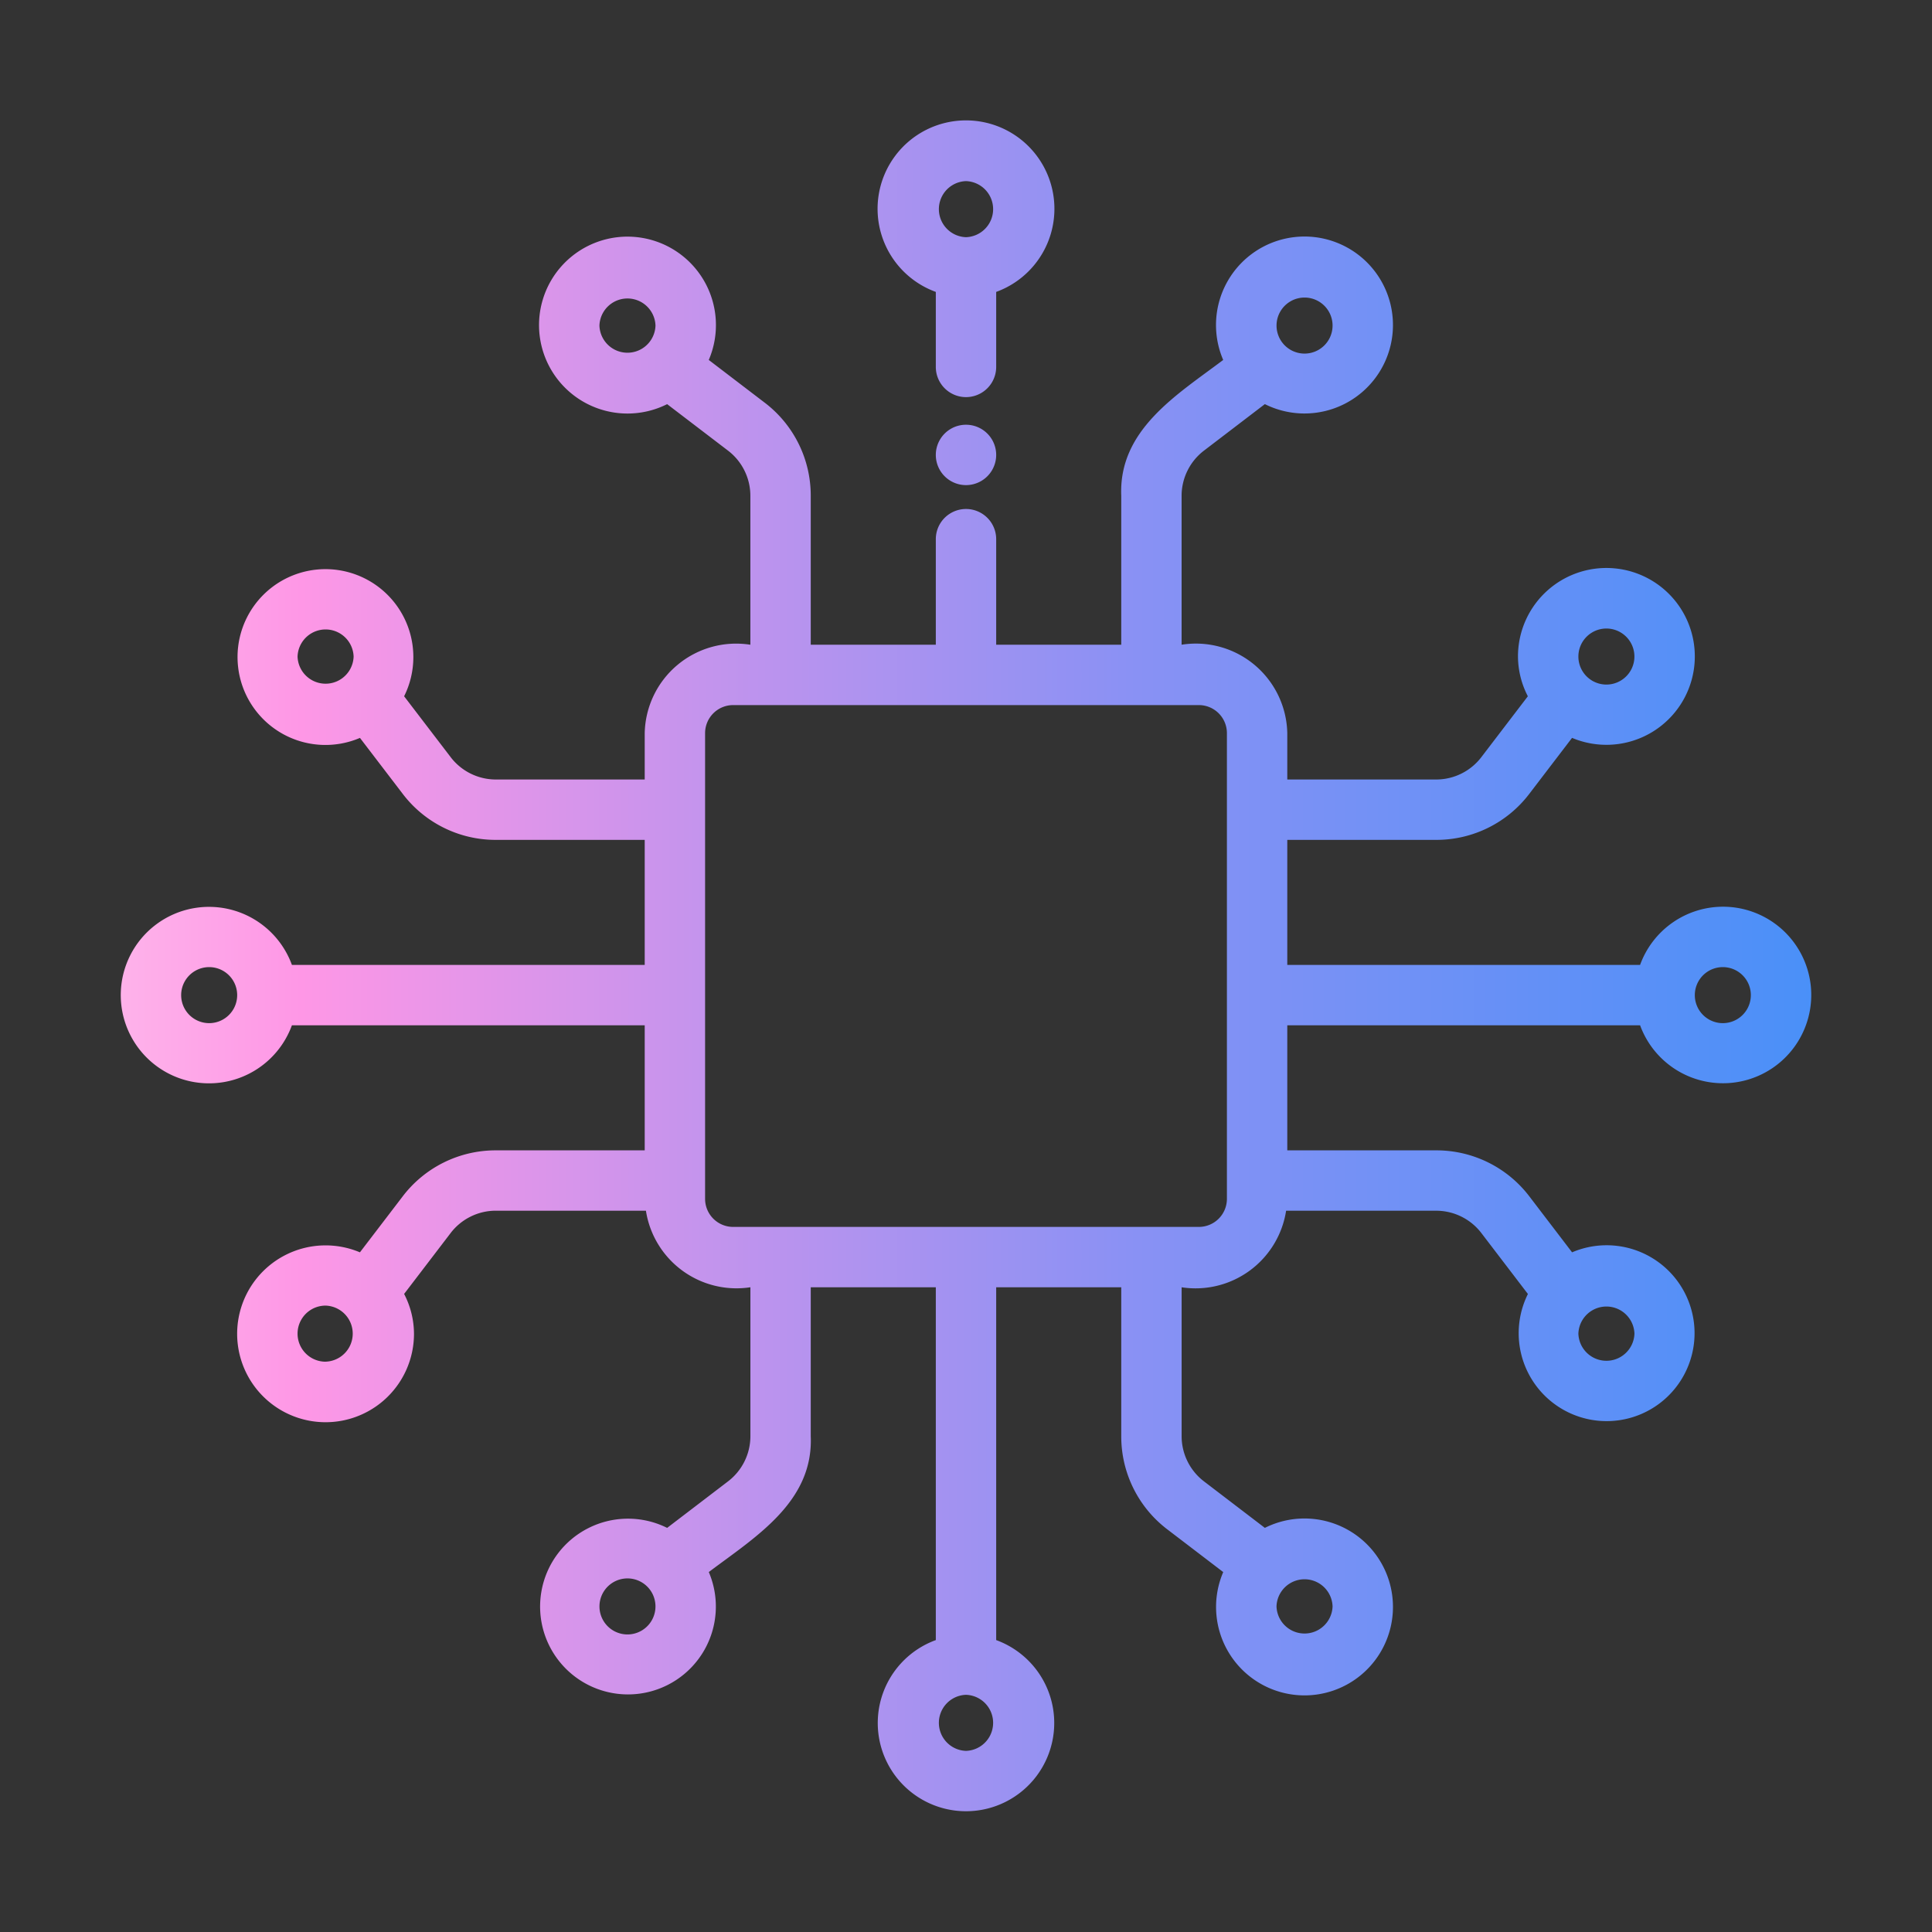
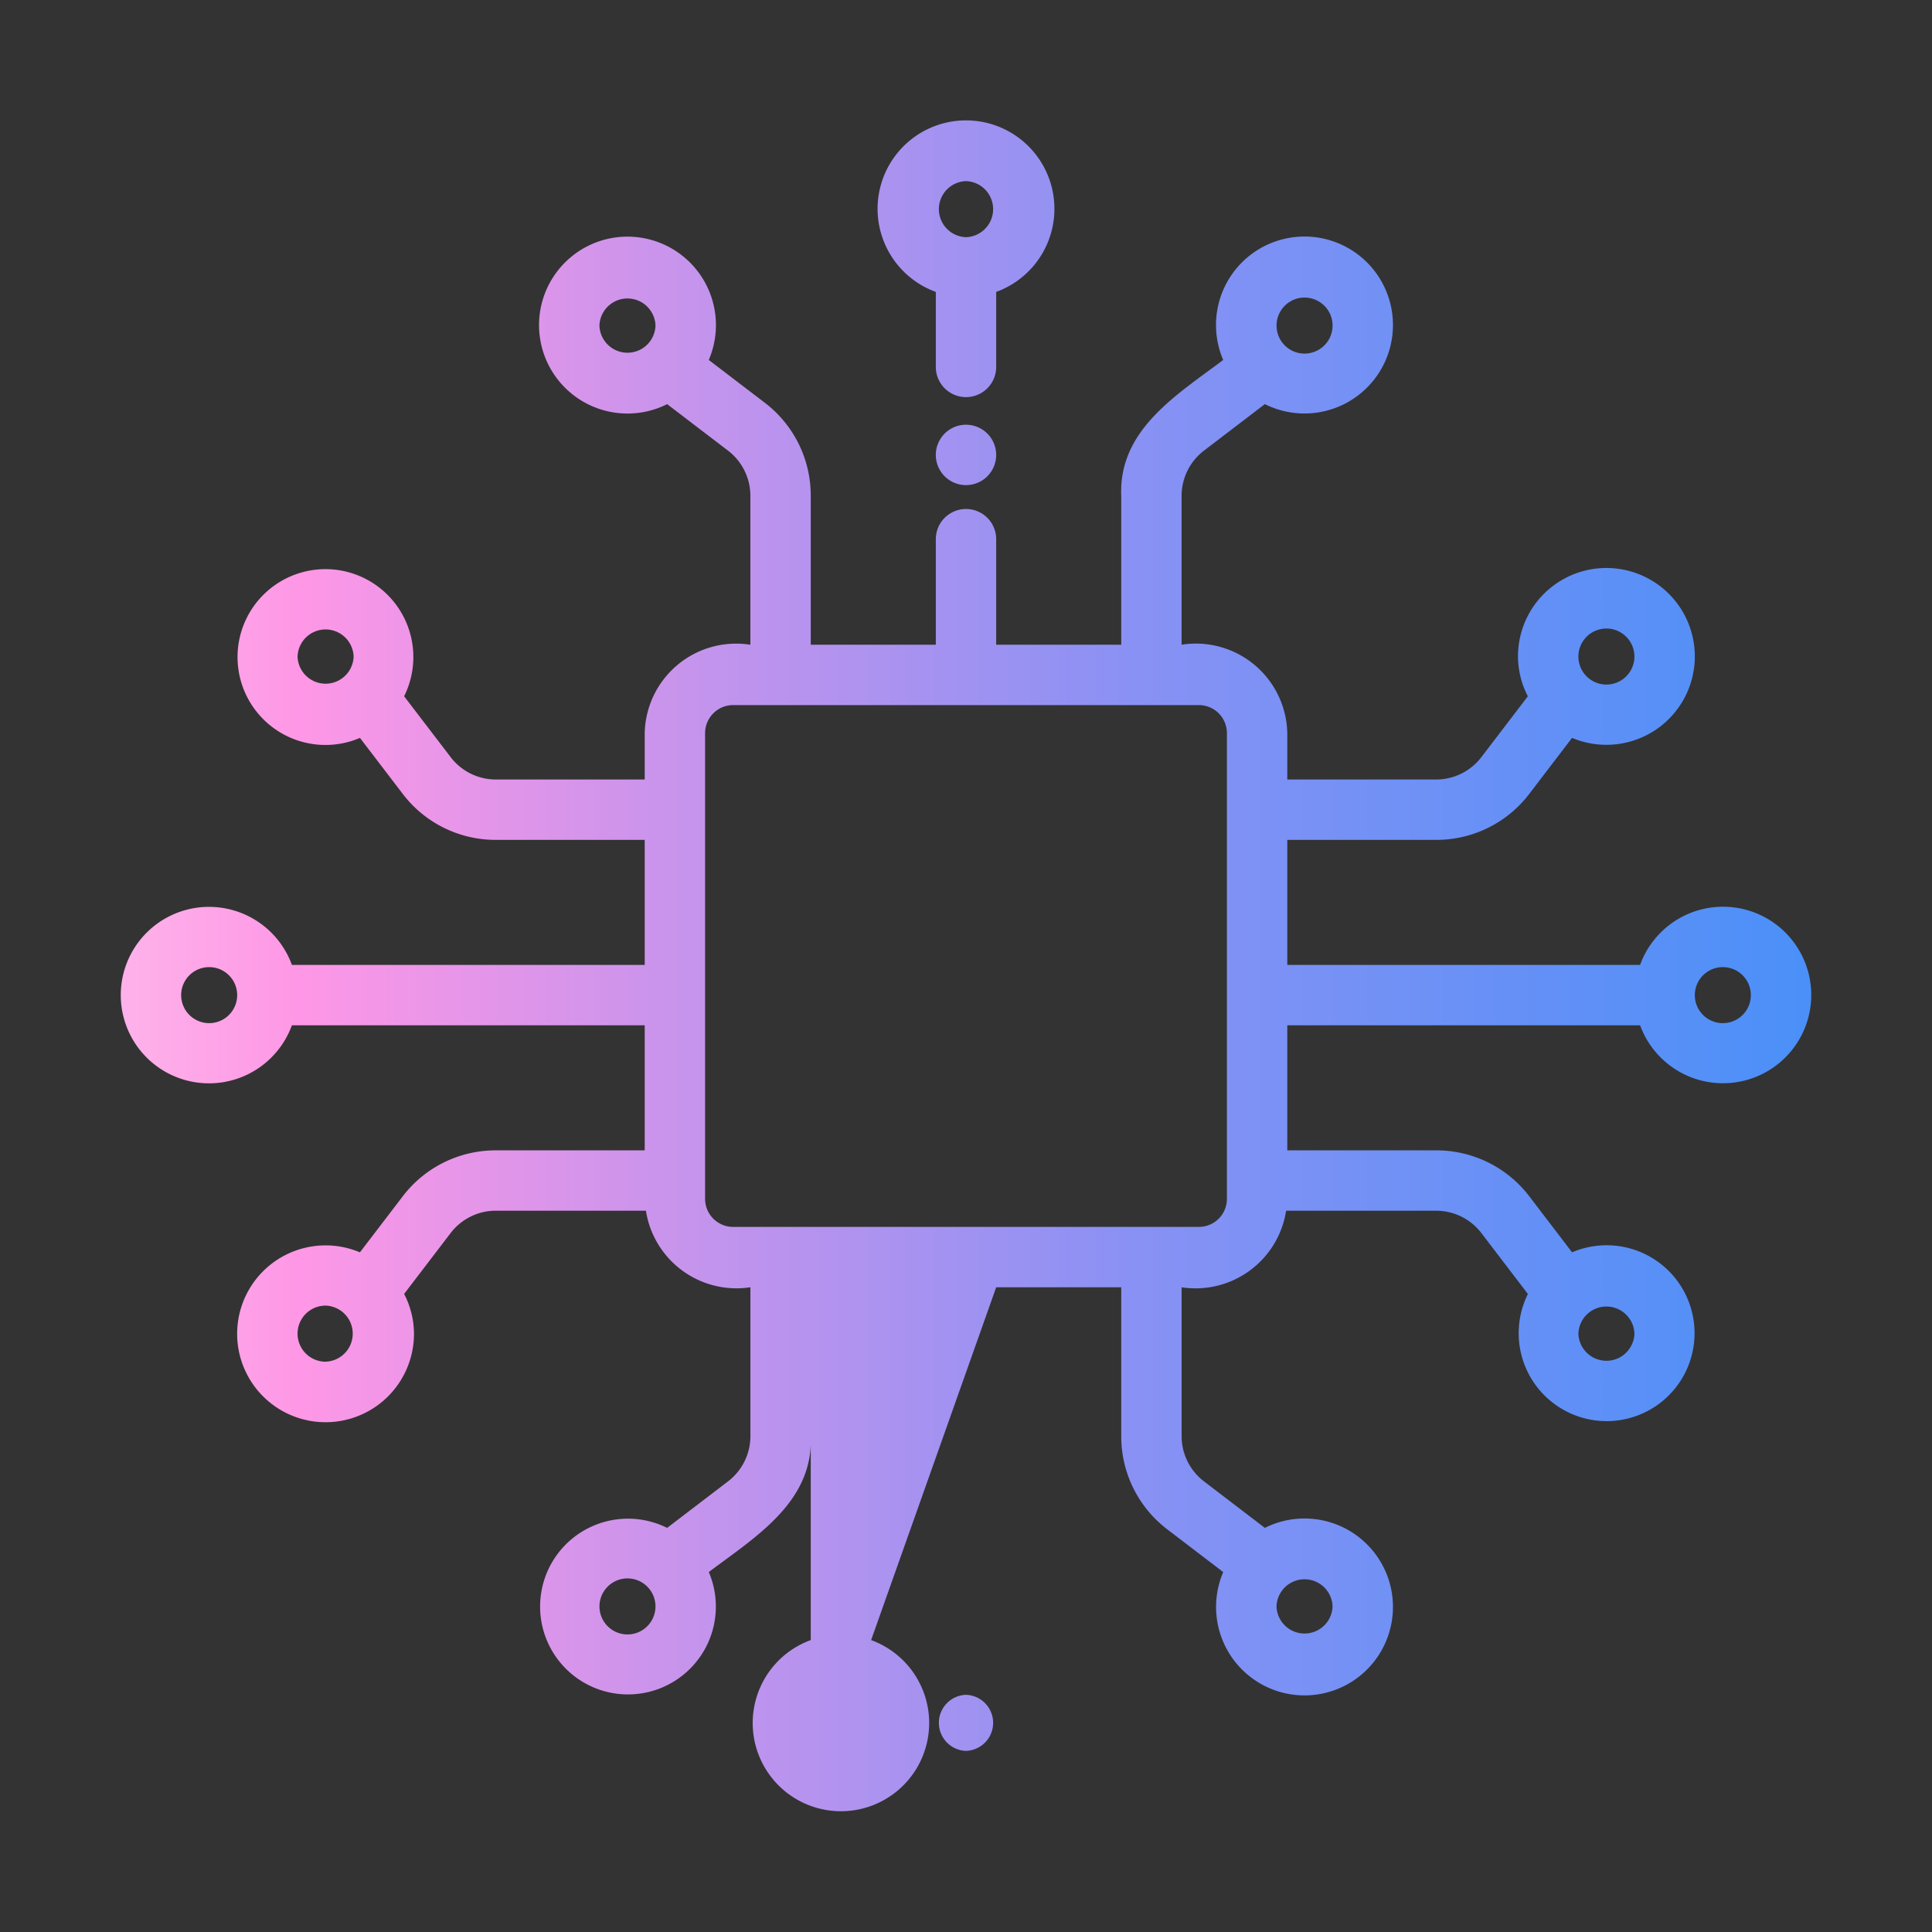
<svg xmlns="http://www.w3.org/2000/svg" id="line_gradient" data-name="line gradient" viewBox="0 0 64 64">
  <rect x="0" y="0" width="64" height="64" fill="#333333" stroke="none" />
  <defs>
    <style>.cls-1{fill:url(#linear-gradient);}</style>
    <linearGradient id="linear-gradient" x1="4" y1="32" x2="60" y2="32" gradientUnits="userSpaceOnUse">
      <stop offset="0" stop-color="#fff" />
      <stop offset="0" stop-color="#feb2ea" />
      <stop offset="0.107" stop-color="#fe97e6" />
      <stop offset="0.318" stop-color="#ca94ec" />
      <stop offset="0.601" stop-color="#8991f4" />
      <stop offset="1" stop-color="#4a90f8" />
      <stop offset="1" />
    </linearGradient>
  </defs>
-   <path class="cls-1" d="M31,9.67v2.485a1,1,0,1,0,2,0V9.67a2.929,2.929,0,1,0-2,0ZM32,6a.929.929,0,0,1-0,1.857A.929.929,0,0,1,32,6ZM57.071,30.036a2.924,2.924,0,0,0-2.741,1.928H42.643v-4.142h4.93a3.865,3.865,0,0,0,3.099-1.541l1.404-1.838a2.929,2.929,0,1,0-1.791-2.693,2.888,2.888,0,0,0,.327,1.315l-1.531,2.004a1.883,1.883,0,0,1-1.508.753H42.643V24.286a3.029,3.029,0,0,0-3.501-2.929l0-4.931A1.885,1.885,0,0,1,39.897,14.917L41.9,13.387a2.931,2.931,0,1,0-1.38-1.463c-1.536,1.158-3.469,2.316-3.377,4.503l-0,4.931H33V17.861a1,1,0,1,0-2,0v3.496H26.857V16.427a3.867,3.867,0,0,0-1.541-3.1l-1.837-1.403a2.93,2.93,0,1,0-1.379,1.464L24.104,14.918a1.884,1.884,0,0,1,.753,1.509v4.931A3.029,3.029,0,0,0,21.357,24.286l0,1.536H16.427a1.884,1.884,0,0,1-1.51-.756L13.387,23.065A2.912,2.912,0,1,0,11.924,24.444l1.402,1.834a3.866,3.866,0,0,0,3.101,1.544h4.93v4.142H9.67a2.923,2.923,0,1,0,0,2l11.687 0v4.143H16.427a3.869,3.869,0,0,0-3.099,1.54L11.923,41.485a2.929,2.929,0,1,0,1.791,2.694,2.888,2.888,0,0,0-.327-1.316l1.531-2.004a1.884,1.884,0,0,1,1.509-.753h4.97a3.036,3.036,0,0,0,3.461,2.536l0,4.931A1.885,1.885,0,0,1,24.103,49.083L22.1,50.613A2.911,2.911,0,1,0,23.48,52.076c1.535-1.157,3.47-2.317,3.377-4.503l0-4.931H31V54.33a2.923,2.923,0,1,0,2,0L33,42.643h4.143v4.931a3.867,3.867,0,0,0,1.541,3.1l1.837,1.403a2.93,2.93,0,1,0,1.379-1.464L39.896,49.082a1.884,1.884,0,0,1-.753-1.509V42.643a3.036,3.036,0,0,0,3.461-2.536l4.97 0a1.885,1.885,0,0,1,1.51.755l1.53,2.003a2.913,2.913,0,1,0,1.463-1.38l-1.402-1.836a3.87,3.87,0,0,0-3.101-1.542H42.643V33.964H54.33a2.924,2.924,0,1,0,2.741-3.928Zm-3.857-9.215a.928.928,0,0,1-0,1.856A.928.928,0,0,1,53.214,20.821ZM43.215,9.857a.928.928,0,0,1-0,1.856A.928.928,0,0,1,43.215,9.857Zm-23.358.929a.929.929,0,0,1,1.857 0A.929.929,0,0,1,19.857,10.786Zm-10,10.964a.929.929,0,0,1,1.857 0A.929.929,0,0,1,9.857,21.75ZM6.929,33.893a.928.928,0,0,1,0-1.856A.928.928,0,0,1,6.929,33.893Zm3.857,11.215A.929.929,0,0,1,10.786,43.25.929.929,0,0,1,10.786,45.107Zm10,9.035a.928.928,0,0,1,0-1.856A.928.928,0,0,1,20.785,54.143ZM32,58a.929.929,0,0,1,0-1.857A.929.929,0,0,1,32,58Zm12.143-4.786a.929.929,0,0,1-1.857-0A.929.929,0,0,1,44.143,53.214Zm10-9.035a.929.929,0,0,1-1.857-0A.929.929,0,0,1,54.143,44.179Zm-13.5-4.465a.93.93,0,0,1-.929.929H24.286a.93.93,0,0,1-.929-.929V24.286a.93.93,0,0,1,.929-.929H39.714a.93.93,0,0,1,.929.929Zm16.428-5.821a.928.928,0,0,1,0-1.856A.928.928,0,0,1,57.071,33.893ZM32,16.07a1,1,0,0,1-0-2A1,1,0,0,1,32,16.07Z" />
+   <path class="cls-1" d="M31,9.67v2.485a1,1,0,1,0,2,0V9.67a2.929,2.929,0,1,0-2,0ZM32,6a.929.929,0,0,1-0,1.857A.929.929,0,0,1,32,6ZM57.071,30.036a2.924,2.924,0,0,0-2.741,1.928H42.643v-4.142h4.93a3.865,3.865,0,0,0,3.099-1.541l1.404-1.838a2.929,2.929,0,1,0-1.791-2.693,2.888,2.888,0,0,0,.327,1.315l-1.531,2.004a1.883,1.883,0,0,1-1.508.753H42.643V24.286a3.029,3.029,0,0,0-3.501-2.929l0-4.931A1.885,1.885,0,0,1,39.897,14.917L41.9,13.387a2.931,2.931,0,1,0-1.38-1.463c-1.536,1.158-3.469,2.316-3.377,4.503l-0,4.931H33V17.861a1,1,0,1,0-2,0v3.496H26.857V16.427a3.867,3.867,0,0,0-1.541-3.1l-1.837-1.403a2.93,2.93,0,1,0-1.379,1.464L24.104,14.918a1.884,1.884,0,0,1,.753,1.509v4.931A3.029,3.029,0,0,0,21.357,24.286l0,1.536H16.427a1.884,1.884,0,0,1-1.51-.756L13.387,23.065A2.912,2.912,0,1,0,11.924,24.444l1.402,1.834a3.866,3.866,0,0,0,3.101,1.544h4.93v4.142H9.67a2.923,2.923,0,1,0,0,2l11.687 0v4.143H16.427a3.869,3.869,0,0,0-3.099,1.54L11.923,41.485a2.929,2.929,0,1,0,1.791,2.694,2.888,2.888,0,0,0-.327-1.316l1.531-2.004a1.884,1.884,0,0,1,1.509-.753h4.97a3.036,3.036,0,0,0,3.461,2.536l0,4.931A1.885,1.885,0,0,1,24.103,49.083L22.1,50.613A2.911,2.911,0,1,0,23.48,52.076c1.535-1.157,3.47-2.317,3.377-4.503l0-4.931V54.33a2.923,2.923,0,1,0,2,0L33,42.643h4.143v4.931a3.867,3.867,0,0,0,1.541,3.1l1.837,1.403a2.93,2.93,0,1,0,1.379-1.464L39.896,49.082a1.884,1.884,0,0,1-.753-1.509V42.643a3.036,3.036,0,0,0,3.461-2.536l4.97 0a1.885,1.885,0,0,1,1.51.755l1.53,2.003a2.913,2.913,0,1,0,1.463-1.38l-1.402-1.836a3.87,3.87,0,0,0-3.101-1.542H42.643V33.964H54.33a2.924,2.924,0,1,0,2.741-3.928Zm-3.857-9.215a.928.928,0,0,1-0,1.856A.928.928,0,0,1,53.214,20.821ZM43.215,9.857a.928.928,0,0,1-0,1.856A.928.928,0,0,1,43.215,9.857Zm-23.358.929a.929.929,0,0,1,1.857 0A.929.929,0,0,1,19.857,10.786Zm-10,10.964a.929.929,0,0,1,1.857 0A.929.929,0,0,1,9.857,21.75ZM6.929,33.893a.928.928,0,0,1,0-1.856A.928.928,0,0,1,6.929,33.893Zm3.857,11.215A.929.929,0,0,1,10.786,43.25.929.929,0,0,1,10.786,45.107Zm10,9.035a.928.928,0,0,1,0-1.856A.928.928,0,0,1,20.785,54.143ZM32,58a.929.929,0,0,1,0-1.857A.929.929,0,0,1,32,58Zm12.143-4.786a.929.929,0,0,1-1.857-0A.929.929,0,0,1,44.143,53.214Zm10-9.035a.929.929,0,0,1-1.857-0A.929.929,0,0,1,54.143,44.179Zm-13.5-4.465a.93.93,0,0,1-.929.929H24.286a.93.93,0,0,1-.929-.929V24.286a.93.93,0,0,1,.929-.929H39.714a.93.93,0,0,1,.929.929Zm16.428-5.821a.928.928,0,0,1,0-1.856A.928.928,0,0,1,57.071,33.893ZM32,16.07a1,1,0,0,1-0-2A1,1,0,0,1,32,16.07Z" />
</svg>